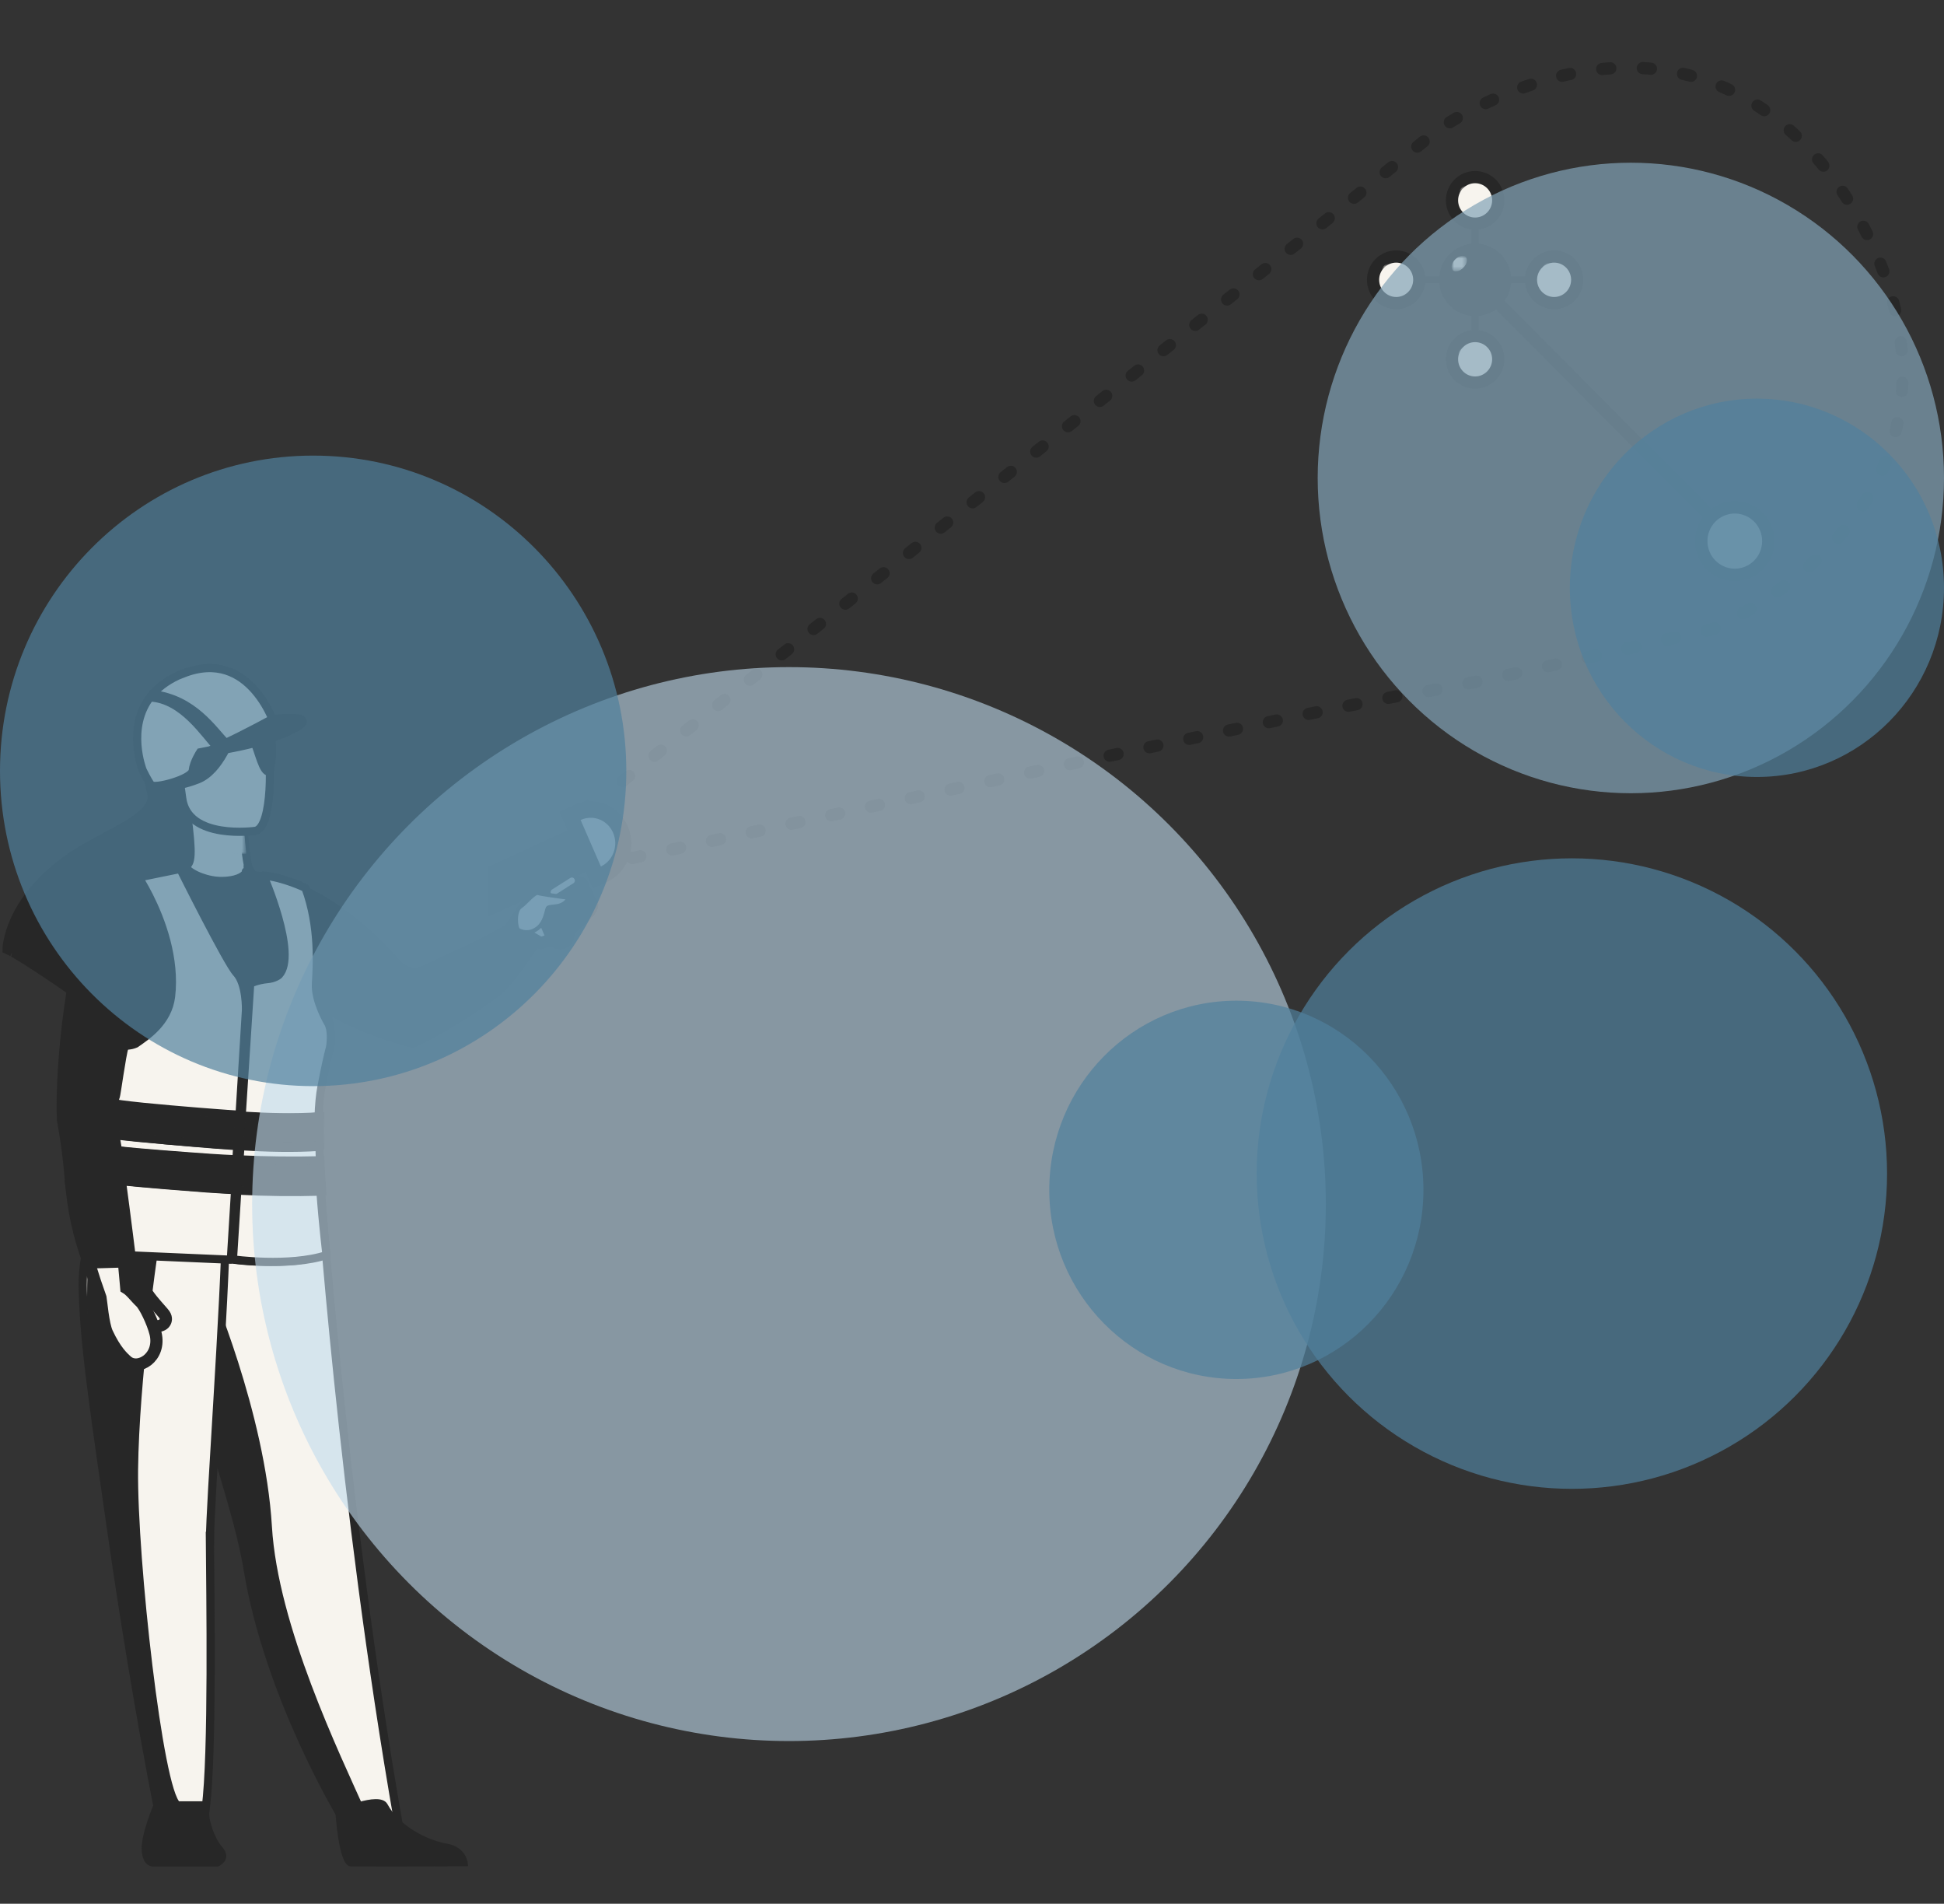
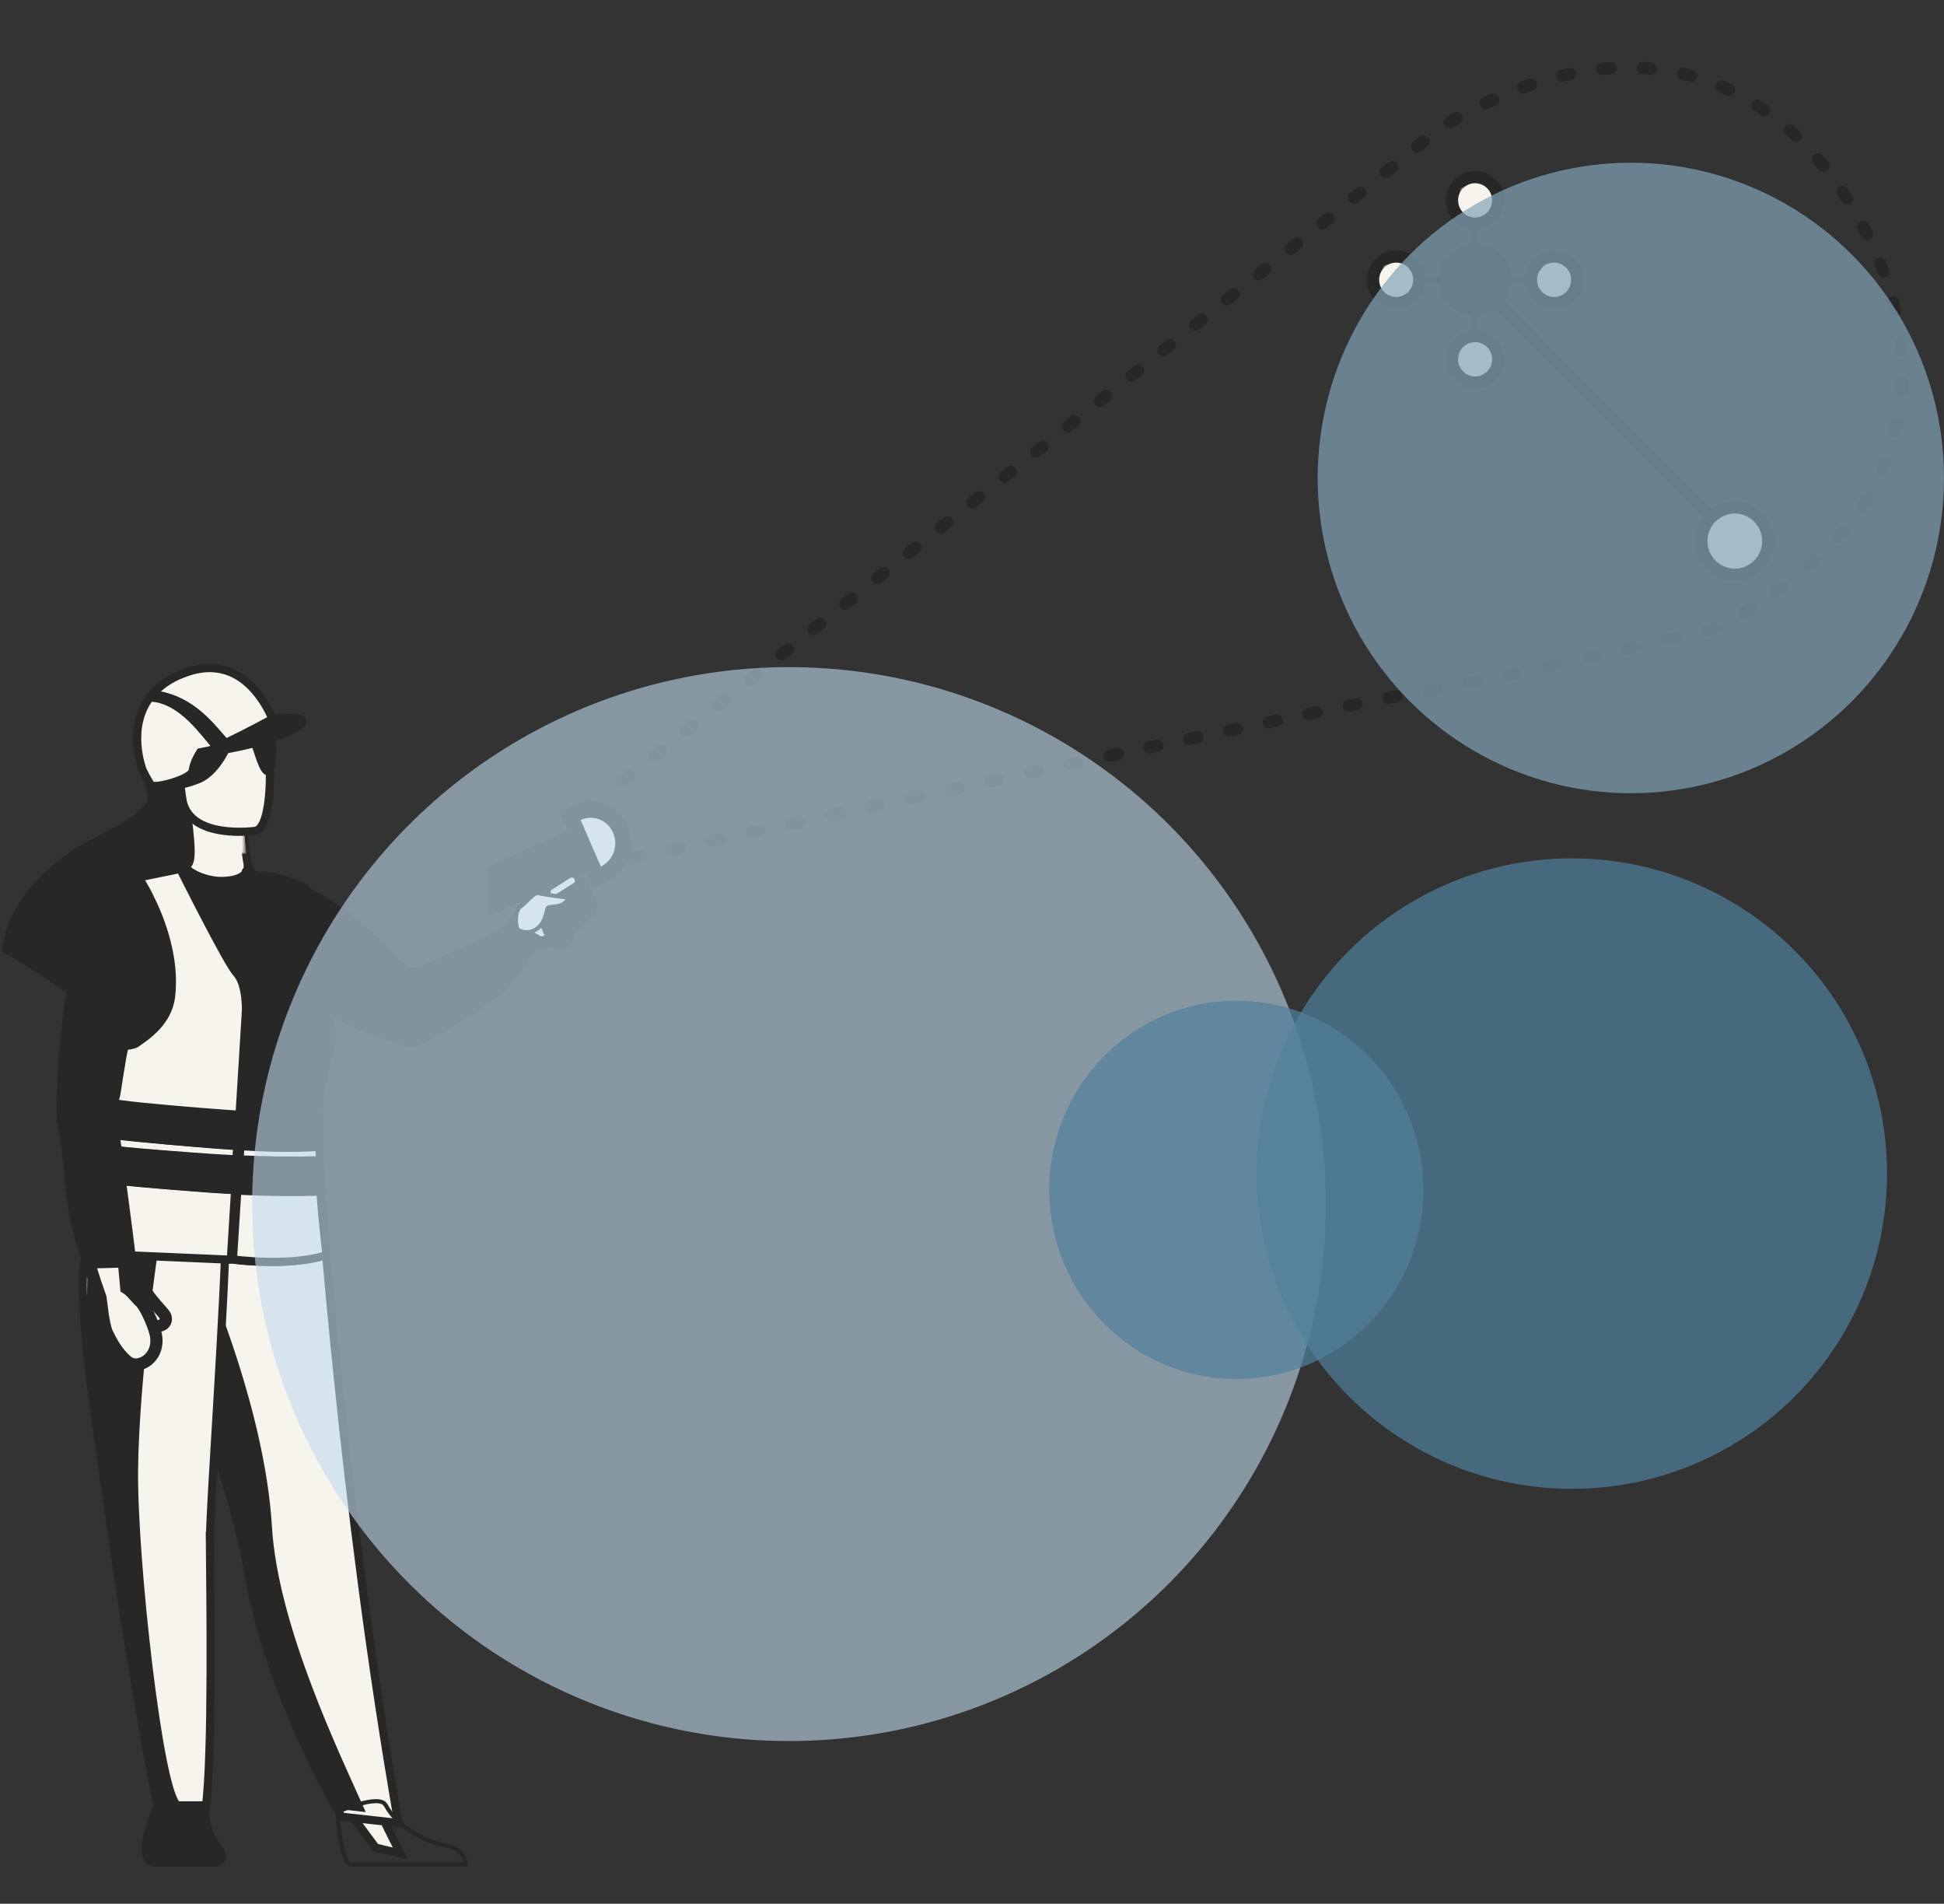
<svg xmlns="http://www.w3.org/2000/svg" width="478" height="468" viewBox="0 0 478 468" fill="none">
  <rect x="0" y="0" width="478" height="468" fill="#333333" stroke="none" />
  <g style="mix-blend-mode:multiply">
    <path d="M92.355 454.195L98.49 455.656C98.49 455.656 91.888 443.286 90.385 437.461L86.281 421.388L75.474 421.308L83.722 442.545L92.355 454.175V454.195Z" fill="#F7F4EE" />
    <path d="M92.355 454.195L98.49 455.656C98.49 455.656 91.888 443.286 90.385 437.461L86.281 421.388L75.474 421.308L83.722 442.545L92.355 454.175V454.195Z" stroke="#272727" stroke-width="2.01" stroke-miterlimit="10" />
    <path d="M97.956 448.142L91.242 447.399L83.989 446.597C83.989 446.597 66.065 417.061 60.91 385.819C60.79 385.097 60.67 384.354 60.51 383.612C57.493 367.881 49.52 347.555 46.324 329.717C45.804 326.867 45.364 324.199 44.985 321.69C44.865 320.888 44.745 320.085 44.645 319.303C42.547 304.334 42.687 294.703 43.007 284.449L78.713 289.807C78.713 289.807 84.068 368.884 97.956 448.142Z" fill="#F7F4EE" />
    <path d="M97.956 448.142L91.242 447.399L83.989 446.597C83.989 446.597 66.065 417.061 60.91 385.819C60.79 385.097 60.67 384.354 60.51 383.612C57.493 367.881 49.52 347.555 46.324 329.717C45.804 326.867 45.364 324.199 44.985 321.69C44.865 320.888 44.745 320.085 44.645 319.303C42.547 304.334 42.687 294.703 43.007 284.449L78.713 289.807C78.713 289.807 84.068 368.884 97.956 448.142Z" stroke="#272727" stroke-width="2.01" stroke-miterlimit="10" />
    <path d="M49.636 451.603C49.053 448.457 47.966 447.023 47.966 447.023L48.228 427.748H36.399L40.825 446.187C40.905 447.043 41.147 446.366 39.919 449.891C39.919 449.891 38.793 455.008 43.883 455.108C48.972 455.207 50.219 454.729 49.656 451.583" fill="#F7F4EE" />
    <path d="M49.636 451.603C49.053 448.457 47.966 447.023 47.966 447.023L48.228 427.748H36.399L40.825 446.187C40.905 447.043 41.147 446.366 39.919 449.891C39.919 449.891 38.793 455.008 43.883 455.108C48.972 455.207 50.219 454.729 49.656 451.583L49.636 451.603Z" stroke="#272727" stroke-width="2.01" stroke-miterlimit="10" />
    <path d="M89.926 445.459L82.727 444.657C82.727 444.657 66.225 416.948 61.108 385.731C60.989 385.01 60.85 384.268 60.711 383.526C57.717 367.807 49.803 347.497 46.629 329.673C46.114 326.826 45.677 324.159 45.301 321.653C45.181 320.851 45.062 320.049 44.963 319.267L51.508 315.578C51.508 315.578 65.194 347.136 66.86 375.245C68.308 399.666 83.441 430.943 89.926 445.439" fill="#272727" />
    <path d="M51.608 378.174C51.708 391.592 52.328 431.608 50.587 444.385H44.126C40.546 444.385 38.765 444.325 38.765 444.325C34.385 422.101 29.984 394.601 27.723 378.755C25.863 365.758 24.223 354.606 22.943 345.018C21.662 335.37 20.782 327.287 20.462 320.447C20.422 319.364 20.382 318.321 20.362 317.318C19.882 301.111 27.503 299.366 27.523 298.403H55.668C55.228 321.931 51.588 370.391 51.648 378.194" fill="#F7F4EE" />
    <path d="M51.608 378.174C51.708 391.592 52.328 431.608 50.587 444.385H44.126C40.546 444.385 38.765 444.325 38.765 444.325C34.385 422.101 29.984 394.601 27.723 378.755C25.863 365.758 24.223 354.606 22.943 345.018C21.662 335.37 20.782 327.287 20.462 320.447C20.422 319.364 20.382 318.321 20.362 317.318C19.882 301.111 27.503 299.366 27.523 298.403H55.668C55.228 321.931 51.588 370.391 51.648 378.194L51.608 378.174Z" stroke="#272727" stroke-width="2.01" stroke-miterlimit="10" />
    <path d="M44.427 443.238C40.89 443.238 39.131 443.178 39.131 443.178C34.803 420.967 30.099 395.408 27.866 379.591C26.028 366.601 24.407 355.456 23.142 345.874C21.878 336.231 21.008 328.153 21.601 309.209L38.696 308.527C38.696 308.527 34.21 338.938 33.953 361.309C33.716 383.4 40.08 440.111 44.408 443.238" fill="#272727" />
-     <path d="M82.968 445.435C82.968 445.435 83.755 458.145 86.254 458.32C86.588 458.34 98.847 458.34 98.847 458.34L114.549 458.281C114.549 458.281 114.392 454.519 109.827 453.72C105.242 452.94 97.962 449.568 94.833 443.759C93.259 440.816 83.007 445.416 83.007 445.416" fill="#272727" />
    <path d="M82.968 445.435C82.968 445.435 83.755 458.145 86.254 458.32C86.588 458.34 98.847 458.34 98.847 458.34L114.549 458.281C114.549 458.281 114.392 454.519 109.827 453.72C105.242 452.94 97.962 449.568 94.833 443.759C93.259 440.816 83.007 445.416 83.007 445.416L82.968 445.435Z" stroke="#272727" stroke-miterlimit="10" />
    <path d="M56.477 169.367C53.947 168.327 51.118 168.527 49.165 168.887C49.604 168.287 50.58 167.987 50.58 167.987C49.345 167.967 46.755 169.527 46.755 169.527C28.922 165.086 36.155 189.431 37.231 195.232C38.306 201.033 25.714 204.854 17.426 210.575C1.626 221.478 1.606 233.44 1.606 233.44C1.745 233.5 1.885 233.58 2.044 233.66C2.702 232.12 4.096 229.239 5.511 228.639C5.471 228.779 4.256 232.54 3.877 234.66C9.337 237.841 19.717 245.102 26.95 250.263C26.77 249.103 26.611 247.443 26.95 246.503L28.364 251.264C32.25 254.044 34.919 256.005 34.919 256.005C33.903 251.324 46.874 225.158 57.275 216.276C52.652 211.235 57.155 198.653 57.175 198.073L56.497 169.407L56.477 169.367Z" fill="#272727" />
    <path d="M56.477 169.367C53.947 168.327 51.118 168.527 49.165 168.887C49.604 168.287 50.58 167.987 50.58 167.987C49.345 167.967 46.755 169.527 46.755 169.527C28.922 165.086 36.155 189.431 37.231 195.232C38.306 201.033 25.714 204.854 17.426 210.575C1.626 221.478 1.606 233.44 1.606 233.44C1.745 233.5 1.885 233.58 2.044 233.66C2.702 232.12 4.096 229.239 5.511 228.639C5.471 228.779 4.256 232.54 3.877 234.66C9.337 237.841 19.717 245.102 26.95 250.263C26.77 249.103 26.611 247.443 26.95 246.503L28.364 251.264C32.25 254.044 34.919 256.005 34.919 256.005C33.903 251.324 46.874 225.158 57.275 216.276C52.652 211.235 57.155 198.653 57.175 198.073L56.497 169.407L56.477 169.367Z" stroke="#272727" stroke-width="2.01" stroke-miterlimit="10" />
    <path d="M62.092 215.365C62.092 215.365 56.987 218.988 52.679 218.364C48.63 217.78 45.44 212.99 45.499 212.97C47.115 212.426 47.314 210.071 46.038 200.188L46.816 200.249L59.719 201.175C59.719 201.175 59.938 205.22 60.377 208.984C60.756 212.144 61.334 215.123 62.092 215.365Z" fill="#F7F4EE" />
    <path d="M62.092 215.365C62.092 215.365 56.987 218.988 52.679 218.364C48.63 217.78 45.44 212.99 45.499 212.97C47.115 212.426 47.314 210.071 46.038 200.188L46.816 200.249L59.719 201.175C59.719 201.175 59.938 205.22 60.377 208.984C60.756 212.144 61.334 215.123 62.092 215.365Z" stroke="#272727" stroke-width="2.01" stroke-miterlimit="10" />
    <path d="M42.822 175.5C42.822 175.5 48.19 167.576 56.739 173.257C56.739 173.257 52.107 173.022 42.822 175.5Z" fill="#CF9485" />
    <g style="mix-blend-mode:multiply">
      <mask id="mask0_5439_55482" style="mask-type:luminance" maskUnits="userSpaceOnUse" x="47" y="201" width="14" height="9">
        <path d="M60.603 201.233H47.039V209.99H60.603V201.233Z" fill="white" />
      </mask>
      <g mask="url(#mask0_5439_55482)">
        <mask id="mask1_5439_55482" style="mask-type:luminance" maskUnits="userSpaceOnUse" x="47" y="201" width="14" height="9">
          <path d="M60.603 201.233H47.039V209.97H60.603V201.233Z" fill="white" />
        </mask>
        <g mask="url(#mask1_5439_55482)">
          <path d="M59.925 202.155C59.925 202.155 60.124 206.183 60.582 209.93C53.511 210.612 48.99 204.62 47.018 201.233L59.905 202.155H59.925Z" fill="#F7F4EE" />
        </g>
      </g>
    </g>
    <path d="M45.482 199.095C45.482 199.095 41.012 193.753 39.482 188.887C38.395 185.411 38.556 172.045 52.187 172.283C52.187 172.283 56.133 172.184 60.1 174.17C63.261 175.759 67.992 179.413 64.751 191.469L64.026 195.501L45.482 199.115V199.095Z" fill="#272727" />
    <path d="M62.826 204.247C62.826 204.247 46.118 206.628 44.796 196.204C43.474 185.78 40.428 179.078 51.046 177.117C61.664 175.156 64.248 178.878 65.53 182.239C66.812 185.6 67.133 203.347 62.826 204.247Z" fill="#F7F4EE" />
    <path d="M62.826 204.247C62.826 204.247 46.118 206.628 44.796 196.204C43.474 185.78 40.428 179.078 51.046 177.117C61.664 175.156 64.248 178.878 65.53 182.239C66.812 185.6 67.133 203.347 62.826 204.247Z" stroke="#272727" stroke-width="2.01" stroke-miterlimit="10" />
    <path d="M64.21 176.688C61.221 173.881 59.356 174.803 58.374 175.886C54.082 170.933 43.594 180.178 43.594 180.178C38.64 186.254 38.54 192.792 38.54 192.792C38.54 192.792 41.829 194.296 48.647 191.608C54.022 189.483 57.05 181.1 58.093 177.611C59.196 178.373 61.562 180.158 62.445 182.083C63.608 184.63 64.671 190.064 66.255 189.683C66.255 189.683 68.682 180.92 64.19 176.688" fill="#272727" />
    <path d="M64.21 176.688C61.221 173.881 59.356 174.803 58.374 175.886C54.082 170.933 43.594 180.178 43.594 180.178C38.64 186.254 38.54 192.792 38.54 192.792C38.54 192.792 41.829 194.296 48.647 191.608C54.022 189.483 57.05 181.1 58.093 177.611C59.196 178.373 61.562 180.158 62.445 182.083C63.608 184.63 64.671 190.064 66.255 189.683C66.255 189.683 68.682 180.92 64.19 176.688H64.21Z" stroke="#272727" stroke-width="2.01" stroke-miterlimit="10" />
    <path d="M130.473 225.173C130.473 225.173 119.416 231.355 115.457 233.135C113.218 234.156 108.02 236.576 104.381 238.297C102.061 239.397 99.302 238.797 97.622 236.836C91.624 229.834 78.228 216.99 62.192 215.11C61.672 214.15 61.233 213.469 60.893 213.069C60.933 213.369 60.893 213.67 60.793 213.95L60.453 214.23C60.453 214.23 60.493 214.31 60.553 214.47C59.793 215.67 57.774 216.51 54.715 216.57C51.115 216.65 47.077 215.01 45.717 213.329C33.78 214.87 35.9 226.573 29.222 243.618C24.923 254.582 23.103 285.251 26.102 296.194C27.622 301.775 38.439 295.874 38.479 295.894C46.357 298.374 53.775 298.634 59.933 297.994C58.553 304.936 57.614 309.678 57.614 309.678C57.614 309.678 63.752 310.558 71.19 310.058C77.928 309.618 79.308 307.697 79.308 307.697C79.308 307.697 73.369 275.808 80.907 258.403C82.167 255.482 80.947 251.681 80.227 248C89.985 253.941 101.541 256.582 101.541 256.582C101.541 256.582 110.179 252.801 121.996 244.158C125.695 241.438 132.213 231.075 132.213 231.075L130.453 225.193L130.473 225.173Z" fill="#272727" />
    <path d="M130.473 225.173C130.473 225.173 119.416 231.355 115.457 233.135C113.218 234.156 108.02 236.576 104.381 238.297C102.061 239.397 99.302 238.797 97.622 236.836C91.624 229.834 78.228 216.99 62.192 215.11C61.672 214.15 61.233 213.469 60.893 213.069C60.933 213.369 60.893 213.67 60.793 213.95L60.453 214.23C60.453 214.23 60.493 214.31 60.553 214.47C59.793 215.67 57.774 216.51 54.715 216.57C51.115 216.65 47.077 215.01 45.717 213.329C33.78 214.87 35.9 226.573 29.222 243.618C24.923 254.582 23.103 285.251 26.102 296.194C27.622 301.775 38.439 295.874 38.479 295.894C46.357 298.374 53.775 298.634 59.933 297.994C58.553 304.936 57.614 309.678 57.614 309.678C57.614 309.678 63.752 310.558 71.19 310.058C77.928 309.618 79.308 307.697 79.308 307.697C79.308 307.697 73.369 275.808 80.907 258.403C82.167 255.482 80.947 251.681 80.227 248C89.985 253.941 101.541 256.582 101.541 256.582C101.541 256.582 110.179 252.801 121.996 244.158C125.695 241.438 132.213 231.075 132.213 231.075L130.453 225.193L130.473 225.173Z" stroke="#272727" stroke-width="2.01" stroke-linejoin="round" />
    <path d="M45.026 165.542C41.733 166.852 39.332 168.566 37.646 170.482C37.468 170.663 37.309 170.865 37.15 171.066C30.921 178.809 35.087 189.355 35.087 189.355C35.087 189.355 36.356 191.997 37.15 192.985C37.924 193.973 47.149 191.533 47.387 189.436C47.625 187.319 49.212 184.939 49.212 184.939C49.212 184.939 59.013 182.983 59.668 182.862C61.87 182.419 67.98 179.354 67.98 179.354C67.822 178.729 61.751 158.968 45.026 165.582" fill="#F7F4EE" />
    <path d="M45.026 165.542C41.733 166.852 39.332 168.566 37.646 170.482C37.468 170.663 37.309 170.865 37.15 171.066C30.921 178.809 35.087 189.355 35.087 189.355C35.087 189.355 36.356 191.997 37.15 192.985C37.924 193.973 47.149 191.533 47.387 189.436C47.625 187.319 49.212 184.939 49.212 184.939C49.212 184.939 59.013 182.983 59.668 182.862C61.87 182.419 67.98 179.354 67.98 179.354C67.822 178.729 61.751 158.968 45.026 165.582V165.542Z" stroke="#272727" stroke-width="2.01" stroke-miterlimit="10" />
    <path d="M73.72 176.64C72.481 176.499 70.403 176.418 67.046 176.721C67.046 176.721 60.872 180.101 55.497 182.631C52.44 179.595 47.604 171.783 37.533 170.67C37.494 170.67 37.474 170.67 37.454 170.67C37.274 170.953 37.174 171.054 37.054 171.257C37.054 171.257 36.974 171.378 36.934 171.459C45.067 171.864 50.422 180.668 53.439 183.724C51.281 184.554 52.08 184.594 49.203 185.161C49.203 185.161 66.647 183.279 74.08 178.037C74.639 177.632 74.439 176.741 73.74 176.661" fill="#272727" />
    <path d="M73.72 176.64C72.481 176.499 70.403 176.418 67.046 176.721C67.046 176.721 60.872 180.101 55.497 182.631C52.44 179.595 47.604 171.783 37.533 170.67C37.494 170.67 37.474 170.67 37.454 170.67C37.274 170.953 37.174 171.054 37.054 171.257C37.054 171.257 36.974 171.378 36.934 171.459C45.067 171.864 50.422 180.668 53.439 183.724C51.281 184.554 52.08 184.594 49.203 185.161C49.203 185.161 66.647 183.279 74.08 178.037C74.639 177.632 74.439 176.741 73.74 176.661L73.72 176.64Z" stroke="#272727" stroke-width="2.01" stroke-miterlimit="10" />
    <path d="M144.524 196.968L142.918 198.235L143.63 200.188" stroke="#272727" stroke-miterlimit="10" stroke-linecap="round" />
    <path d="M145.595 203.945L147.201 208.776" stroke="#272727" stroke-miterlimit="10" stroke-linecap="round" stroke-dasharray="1.41 2.11" />
    <path d="M147.736 210.386L148.44 212.533C148.44 212.533 149.124 212.373 150.412 212.053" stroke="#272727" stroke-miterlimit="10" stroke-linecap="round" />
    <path d="M155.511 210.922C189.708 203.54 337.646 171.621 348.025 170.373C358.567 169.124 415.968 155.771 421.167 154.667C421.725 154.396 422.282 154.106 422.84 153.817C423.865 153.292 424.909 152.821 425.934 152.26C471.733 127.091 476.122 88.767 457.576 54.642C439.048 20.516 404.618 3.507 358.801 28.676C357.775 29.237 356.84 29.871 355.832 30.45L351.551 33.562L320.539 58.641L147.201 196.718" stroke="#272727" stroke-width="3" stroke-miterlimit="10" stroke-linecap="round" stroke-dasharray="2 8" />
    <path d="M125.79 227.734C125.79 227.734 131.041 220.032 132.459 218.898C133.877 217.763 140.546 215.216 140.546 215.216C140.546 215.216 139.967 218.36 141.006 219.614C142.044 220.868 145.059 223.853 145.059 223.853C145.059 223.853 140.806 228.351 138.27 229.724C135.734 231.097 132.918 231.853 132.918 231.853L125.79 227.754V227.734Z" fill="#F7F4EE" />
    <path d="M125.79 227.734C125.79 227.734 131.041 220.032 132.459 218.898C133.877 217.763 140.546 215.216 140.546 215.216C140.546 215.216 139.967 218.36 141.006 219.614C142.044 220.868 145.059 223.853 145.059 223.853C145.059 223.853 140.806 228.351 138.27 229.724C135.734 231.097 132.918 231.853 132.918 231.853L125.79 227.754V227.734Z" stroke="#272727" stroke-width="3" stroke-miterlimit="10" stroke-linejoin="round" />
    <path d="M143.188 204.074L146.541 211.522L121.509 223.024L121.473 214.085L143.188 204.074Z" fill="#272727" stroke="#272727" />
    <path d="M147.201 211.77L121.012 223.803L120.972 213.765L143.437 203.408L147.201 211.77Z" stroke="#272727" stroke-width="2.01" stroke-miterlimit="10" />
    <path d="M145.881 203.561L142.851 204.94L145.446 210.709L148.477 209.33L145.881 203.561Z" fill="#495C7A" />
    <path d="M146.821 203.139L145.878 203.569L148.477 209.337L149.42 208.906L146.821 203.139Z" fill="#A42028" />
    <path d="M138.742 232.162C137.464 232.75 135.949 232.162 135.379 230.865L129.537 217.385L134.179 215.216L140.021 228.696C140.591 230.013 140.021 231.574 138.762 232.162" fill="#295678" />
    <path d="M138.742 232.162C137.464 232.75 135.949 232.162 135.379 230.865L129.537 217.385L134.179 215.216L140.021 228.696C140.591 230.013 140.021 231.574 138.762 232.162H138.742Z" fill="#272727" stroke="#272727" stroke-width="2.01" stroke-miterlimit="10" />
    <path d="M145.386 221.769C145.004 221.117 144.179 220.928 143.555 221.328L138.723 224.46C138.099 224.859 137.918 225.721 138.301 226.373C138.683 227.025 139.508 227.214 140.133 226.814L144.964 223.682C145.588 223.283 145.789 222.421 145.386 221.769Z" fill="#F7F4EE" />
    <path d="M145.386 221.769C145.004 221.117 144.179 220.928 143.555 221.328L138.723 224.46C138.099 224.859 137.918 225.721 138.301 226.373C138.683 227.025 139.508 227.214 140.133 226.814L144.964 223.682C145.588 223.283 145.789 222.421 145.386 221.769Z" stroke="#272727" stroke-width="3" stroke-miterlimit="10" stroke-linejoin="round" />
    <path d="M144.316 219.623C143.933 218.971 143.108 218.782 142.484 219.181L137.653 222.313C137.029 222.713 136.847 223.575 137.23 224.226C137.612 224.878 138.438 225.067 139.062 224.668L143.893 221.536C144.517 221.136 144.718 220.274 144.316 219.623Z" fill="#F7F4EE" />
    <path d="M144.316 219.623C143.933 218.971 143.108 218.782 142.484 219.181L137.653 222.313C137.029 222.713 136.847 223.575 137.23 224.226C137.612 224.878 138.438 225.067 139.062 224.668L143.893 221.536C144.517 221.136 144.718 220.274 144.316 219.623Z" stroke="#272727" stroke-width="3" stroke-miterlimit="10" stroke-linejoin="round" />
    <path d="M143.245 217.476C142.863 216.824 142.037 216.635 141.413 217.035L136.582 220.167C135.958 220.566 135.777 221.428 136.16 222.08C136.542 222.732 137.367 222.921 137.991 222.521L142.823 219.389C143.447 218.99 143.648 218.128 143.245 217.476Z" fill="#F7F4EE" />
    <path d="M143.245 217.476C142.863 216.824 142.037 216.635 141.413 217.035L136.582 220.167C135.958 220.566 135.777 221.428 136.16 222.08C136.542 222.732 137.367 222.921 137.991 222.521L142.823 219.389C143.447 218.99 143.648 218.128 143.245 217.476Z" stroke="#272727" stroke-width="3" stroke-miterlimit="10" stroke-linejoin="round" />
    <path d="M141.654 215.807C141.299 215.214 140.533 215.042 139.953 215.405L135.467 218.253C134.888 218.616 134.719 219.4 135.075 219.992C135.43 220.584 136.196 220.756 136.776 220.393L141.262 217.546C141.841 217.183 142.028 216.399 141.654 215.807Z" fill="#F7F4EE" />
    <path d="M141.654 215.807C141.299 215.214 140.533 215.042 139.953 215.405L135.467 218.253C134.888 218.616 134.719 219.4 135.075 219.992C135.43 220.584 136.196 220.756 136.776 220.393L141.262 217.546C141.841 217.183 142.028 216.399 141.654 215.807Z" stroke="#272727" stroke-miterlimit="10" />
    <path d="M128.046 222.814C129.166 222.062 131.405 219.234 132.285 219.531C133.165 219.807 138.364 220.519 138.964 220.579C139.544 220.638 140.343 220.717 138.864 221.963C137.384 223.21 135.005 222.656 134.685 223.249C134.365 223.823 134.145 226.81 132.085 228.273C130.026 229.757 128.166 229.045 127.466 228.629C126.766 228.214 126.366 223.922 128.026 222.814" fill="#F7F4EE" />
    <path d="M128.046 222.814C129.166 222.062 131.405 219.234 132.285 219.531C133.165 219.807 138.364 220.519 138.964 220.579C139.544 220.638 140.343 220.717 138.864 221.963C137.384 223.21 135.005 222.656 134.685 223.249C134.365 223.823 134.145 226.81 132.085 228.273C130.026 229.757 128.166 229.045 127.466 228.629C126.766 228.214 126.366 223.922 128.026 222.814H128.046Z" stroke="#272727" stroke-miterlimit="10" />
    <path d="M139.727 200.674L141.546 199.844C142.606 199.358 143.745 199.115 144.905 199.115C148.104 199.115 151.043 201.018 152.363 203.973C154.222 208.122 152.383 213.041 148.284 214.923L146.444 215.753L139.707 200.674H139.727Z" fill="#F7F4EE" />
    <path d="M145.255 201.034C147.544 201.034 149.755 202.396 150.753 204.713C152.123 207.864 150.772 211.585 147.74 213.008L142.77 201.583C143.572 201.196 144.433 201.034 145.255 201.034ZM145.255 196.968C143.827 196.968 142.457 197.273 141.146 197.883L137.565 199.57L139.189 203.29L144.159 214.715L145.783 218.436L149.364 216.748C151.79 215.61 153.649 213.557 154.588 210.975C155.527 208.393 155.429 205.567 154.334 203.067C152.729 199.367 149.168 196.988 145.255 196.988" fill="#272727" />
    <path d="M38.433 443.312C38.433 443.312 35.175 450.796 35.334 454.628C35.473 458.459 37.618 458.34 37.618 458.34H53.511C53.511 458.34 56.571 457.022 54.286 454.408C52.001 451.794 51.028 447.543 50.968 446.446C50.889 445.368 51.187 443.312 51.187 443.312H38.433Z" fill="#272727" />
    <path d="M38.433 443.312C38.433 443.312 35.175 450.796 35.334 454.628C35.473 458.459 37.618 458.34 37.618 458.34H53.511C53.511 458.34 56.571 457.022 54.286 454.408C52.001 451.794 51.028 447.543 50.968 446.446C50.889 445.368 51.187 443.312 51.187 443.312H38.433Z" stroke="#272727" stroke-linejoin="round" />
-     <path d="M78.337 274.521C78.437 271.717 78.656 269.175 79.054 267.118C81.026 256.87 81.126 258.424 81.305 256.285C81.584 252.957 80.747 251.626 80.747 251.626C80.747 251.626 77.441 246.179 77.68 241.863C77.919 237.546 78.636 227.863 75.111 218.282C75.111 218.282 69.793 215.68 64.753 215.216C64.753 215.216 73.258 234.682 68.578 239.664C68.578 239.664 67.621 240.551 65.59 240.713C63.578 240.874 61.527 241.742 61.527 241.742L59.416 274.359C65.67 274.763 72.063 275.005 78.317 274.521" fill="#F7F4EE" />
    <path d="M78.337 274.521C78.437 271.717 78.656 269.175 79.054 267.118C81.026 256.87 81.126 258.424 81.305 256.285C81.584 252.957 80.747 251.626 80.747 251.626C80.747 251.626 77.441 246.179 77.68 241.863C77.919 237.546 78.636 227.863 75.111 218.282C75.111 218.282 69.793 215.68 64.753 215.216C64.753 215.216 73.258 234.682 68.578 239.664C68.578 239.664 67.621 240.551 65.59 240.713C63.578 240.874 61.527 241.742 61.527 241.742L59.416 274.359C65.67 274.763 72.063 275.005 78.317 274.521H78.337Z" stroke="#272727" stroke-width="2.01" stroke-linejoin="round" />
    <path d="M58.356 292.5L57.274 309.598C57.274 309.598 71.065 311.527 80.291 308.542C80.291 308.542 79.406 301.435 78.776 292.744C71.97 292.926 65.163 292.845 58.356 292.52" fill="#F7F4EE" />
    <path d="M58.356 292.5L57.274 309.598C57.274 309.598 71.065 311.527 80.291 308.542C80.291 308.542 79.406 301.435 78.776 292.744C71.97 292.926 65.163 292.845 58.356 292.52V292.5Z" stroke="#272727" stroke-width="2.01" stroke-linejoin="round" />
    <path d="M59.12 281.786L58.88 285.228C65.482 285.523 72.084 285.601 78.686 285.444C78.626 284.264 78.585 283.084 78.566 281.924C72.104 282.357 65.562 282.16 59.12 281.767" fill="#F7F4EE" />
    <path d="M59.12 281.786L58.88 285.228C65.482 285.523 72.084 285.601 78.686 285.444C78.626 284.264 78.585 283.084 78.566 281.924C72.104 282.357 65.562 282.16 59.12 281.767V281.786Z" stroke="#272727" stroke-width="2.01" stroke-miterlimit="10" />
    <path d="M58.129 284.987L58.345 281.665C56.575 281.551 54.805 281.437 53.054 281.304C47.724 280.905 33.661 279.804 28.37 279.083C28.566 280.108 28.763 281.361 28.999 282.766C33.7 283.335 47.153 284.322 51.854 284.645C53.939 284.797 56.044 284.892 58.129 284.987Z" fill="#F7F4EE" />
    <path d="M58.129 284.987L58.345 281.665C56.575 281.551 54.805 281.437 53.054 281.304C47.724 280.905 33.661 279.804 28.37 279.083C28.566 280.108 28.763 281.361 28.999 282.766C33.7 283.335 47.153 284.322 51.854 284.645C53.939 284.797 56.044 284.892 58.129 284.987Z" stroke="#272727" stroke-width="2.01" stroke-miterlimit="10" />
    <path d="M54.03 273.91C55.624 274.031 57.257 274.132 58.89 274.252L60.483 248.312C60.483 248.312 60.663 241.858 58.133 239.143C55.803 236.609 44.331 213.605 44.331 213.605L34.154 215.677C34.154 215.677 34.094 215.677 34.074 215.697C34.114 215.777 38.615 222.493 40.925 231.421C42.001 235.604 42.618 240.269 42.061 244.974C41.304 251.228 36.105 254.667 33.337 256.577C30.668 257.763 28.697 255.974 27.203 259.091C26.247 261.081 25.928 267.556 26.546 271.296C27.621 271.457 28.697 271.598 29.752 271.739C34.871 272.463 48.872 273.548 54.03 273.91Z" fill="#F7F4EE" />
    <path d="M54.03 273.91C55.624 274.031 57.257 274.132 58.89 274.252L60.483 248.312C60.483 248.312 60.663 241.858 58.133 239.143C55.803 236.609 44.331 213.605 44.331 213.605L34.154 215.677C34.154 215.677 34.094 215.677 34.074 215.697C34.114 215.777 38.615 222.493 40.925 231.421C42.001 235.604 42.618 240.269 42.061 244.974C41.304 251.228 36.105 254.667 33.337 256.577C30.668 257.763 28.697 255.974 27.203 259.091C26.247 261.081 25.928 267.556 26.546 271.296C27.621 271.457 28.697 271.598 29.752 271.739C34.871 272.463 48.872 273.548 54.03 273.91Z" stroke="#272727" stroke-width="2.01" stroke-linejoin="round" />
    <path d="M29.976 290.354C31.166 299.108 32.317 308.507 32.317 308.507C32.297 308.507 32.059 308.548 31.682 308.588L56.758 309.675L57.81 292.567C55.528 292.447 53.267 292.326 50.985 292.165C46.918 291.863 34.023 290.857 29.976 290.354Z" fill="#F7F4EE" />
    <path d="M29.976 290.354C31.166 299.108 32.317 308.507 32.317 308.507C32.297 308.507 32.059 308.548 31.682 308.588L56.758 309.675L57.81 292.567C55.528 292.447 53.267 292.326 50.985 292.165C46.918 291.863 34.023 290.857 29.976 290.354Z" stroke="#272727" stroke-width="2.01" stroke-linejoin="round" />
    <mask id="path-70-inside-1_5439_55482" fill="white">
      <path d="M78.686 281.529C78.624 279.052 78.624 276.633 78.686 274.404C72.301 274.862 65.773 274.633 59.389 274.252L58.88 281.376C65.448 281.757 72.097 281.948 78.665 281.529" />
    </mask>
    <path d="M78.686 281.529C78.624 279.052 78.624 276.633 78.686 274.404C72.301 274.862 65.773 274.633 59.389 274.252L58.88 281.376C65.448 281.757 72.097 281.948 78.665 281.529" fill="#272727" />
    <path d="M78.686 274.404L79.685 274.432L79.715 273.328L78.614 273.407L78.686 274.404ZM59.389 274.252L59.448 273.254L58.462 273.195L58.391 274.181L59.389 274.252ZM58.88 281.376L57.883 281.305L57.811 282.316L58.822 282.375L58.88 281.376ZM79.685 281.504C79.625 279.043 79.625 276.641 79.685 274.432L77.686 274.377C77.624 276.625 77.624 279.061 77.686 281.553L79.685 281.504ZM78.614 273.407C72.296 273.859 65.821 273.634 59.448 273.254L59.329 275.25C65.726 275.632 72.305 275.864 78.757 275.402L78.614 273.407ZM58.391 274.181L57.883 281.305L59.878 281.447L60.386 274.323L58.391 274.181ZM58.822 282.375C65.407 282.756 72.102 282.949 78.729 282.527L78.602 280.531C72.093 280.946 65.49 280.758 58.938 280.378L58.822 282.375Z" fill="#272727" mask="url(#path-70-inside-1_5439_55482)" />
    <path d="M78.686 281.529C78.624 279.052 78.624 276.633 78.686 274.404C72.301 274.862 65.773 274.633 59.389 274.252L58.88 281.376C65.448 281.757 72.097 281.948 78.665 281.529H78.686Z" stroke="#272727" stroke-width="2.01" stroke-miterlimit="10" />
    <mask id="path-73-inside-2_5439_55482" fill="white">
      <path d="M58.425 281.746L58.88 274.055C57.258 273.932 55.657 273.829 54.055 273.705C48.933 273.335 35.03 272.204 29.948 271.485C28.899 271.341 27.832 271.176 26.764 271.032C27.218 273.849 27.673 276.029 27.673 276.029C27.832 276.502 28.049 277.551 28.286 278.97C33.606 279.751 47.746 280.964 53.105 281.375C54.866 281.519 56.645 281.643 58.425 281.766" />
    </mask>
    <path d="M58.425 281.746L58.88 274.055C57.258 273.932 55.657 273.829 54.055 273.705C48.933 273.335 35.03 272.204 29.948 271.485C28.899 271.341 27.832 271.176 26.764 271.032C27.218 273.849 27.673 276.029 27.673 276.029C27.832 276.502 28.049 277.551 28.286 278.97C33.606 279.751 47.746 280.964 53.105 281.375C54.866 281.519 56.645 281.643 58.425 281.766" fill="#272727" />
    <path d="M58.88 274.055L59.878 274.114L59.936 273.132L58.956 273.058L58.88 274.055ZM54.055 273.705L54.132 272.708L54.127 272.708L54.055 273.705ZM29.948 271.485L30.088 270.494L30.084 270.494L29.948 271.485ZM26.764 271.032L26.897 270.041L25.562 269.861L25.776 271.192L26.764 271.032ZM27.673 276.029L26.695 276.233L26.706 276.291L26.725 276.346L27.673 276.029ZM28.286 278.97L27.3 279.135L27.42 279.853L28.141 279.959L28.286 278.97ZM53.105 281.375L53.187 280.379L53.182 280.378L53.105 281.375ZM59.423 281.805L59.878 274.114L57.882 273.996L57.427 281.687L59.423 281.805ZM58.956 273.058C57.273 272.93 55.779 272.835 54.132 272.708L53.978 274.702C55.535 274.822 57.244 274.933 58.804 275.052L58.956 273.058ZM54.127 272.708C48.996 272.337 35.13 271.208 30.088 270.494L29.807 272.475C34.93 273.2 48.869 274.333 53.983 274.703L54.127 272.708ZM30.084 270.494C29.088 270.357 27.936 270.181 26.897 270.041L26.63 272.023C27.727 272.171 28.711 272.324 29.812 272.475L30.084 270.494ZM25.776 271.192C26.006 272.611 26.235 273.87 26.407 274.774C26.493 275.226 26.564 275.59 26.615 275.841C26.64 275.966 26.66 276.064 26.673 276.13C26.68 276.164 26.685 276.189 26.689 276.206C26.691 276.215 26.692 276.222 26.693 276.226C26.693 276.228 26.694 276.23 26.694 276.231C26.694 276.232 26.694 276.232 26.694 276.233C26.694 276.233 26.694 276.233 26.694 276.233C26.694 276.233 26.694 276.233 26.694 276.233C26.695 276.233 26.695 276.233 27.673 276.029C28.652 275.825 28.652 275.825 28.652 275.825C28.652 275.825 28.652 275.825 28.652 275.825C28.652 275.825 28.652 275.825 28.652 275.825C28.652 275.824 28.652 275.824 28.652 275.824C28.652 275.823 28.652 275.821 28.651 275.819C28.65 275.815 28.649 275.809 28.647 275.801C28.644 275.785 28.639 275.761 28.633 275.729C28.62 275.666 28.6 275.571 28.576 275.448C28.526 275.203 28.456 274.845 28.372 274.4C28.202 273.51 27.977 272.27 27.751 270.873L25.776 271.192ZM26.725 276.346C26.854 276.732 27.061 277.703 27.3 279.135L29.273 278.805C29.038 277.398 28.809 276.272 28.622 275.712L26.725 276.346ZM28.141 279.959C33.502 280.746 47.678 281.962 53.029 282.373L53.182 280.378C47.814 279.966 33.711 278.756 28.432 277.98L28.141 279.959ZM53.024 282.372C54.791 282.517 56.577 282.64 58.356 282.764L58.494 280.769C56.714 280.645 54.94 280.522 53.187 280.379L53.024 282.372Z" fill="#272727" mask="url(#path-73-inside-2_5439_55482)" />
    <path d="M58.425 281.746L58.88 274.055C57.258 273.932 55.657 273.829 54.055 273.705C48.933 273.335 35.03 272.204 29.948 271.485C28.899 271.341 27.832 271.176 26.764 271.032C27.218 273.849 27.673 276.029 27.673 276.029C27.832 276.502 28.049 277.551 28.286 278.97C33.606 279.751 47.746 280.964 53.105 281.375C54.866 281.519 56.645 281.643 58.425 281.766V281.746Z" stroke="#272727" stroke-width="2.01" stroke-miterlimit="10" />
    <mask id="path-76-inside-3_5439_55482" fill="white">
      <path d="M58.848 284.986L58.345 292.694C65.304 293.044 72.262 293.126 79.221 292.941C79.04 290.454 78.879 287.843 78.758 285.233C72.122 285.397 65.485 285.315 58.848 285.007" />
    </mask>
    <path d="M58.848 284.986L58.345 292.694C65.304 293.044 72.262 293.126 79.221 292.941C79.04 290.454 78.879 287.843 78.758 285.233C72.122 285.397 65.485 285.315 58.848 285.007" fill="#272727" />
    <path d="M58.345 292.694L57.347 292.629L57.281 293.642L58.295 293.693L58.345 292.694ZM79.221 292.941L79.248 293.94L80.294 293.913L80.218 292.868L79.221 292.941ZM78.758 285.233L79.757 285.187L79.712 284.209L78.734 284.233L78.758 285.233ZM57.85 284.921L57.347 292.629L59.343 292.759L59.846 285.051L57.85 284.921ZM58.295 293.693C65.279 294.044 72.263 294.126 79.248 293.94L79.194 291.941C72.261 292.125 65.328 292.043 58.395 291.695L58.295 293.693ZM80.218 292.868C80.038 290.389 79.877 287.787 79.757 285.187L77.759 285.279C77.88 287.9 78.042 290.519 78.224 293.013L80.218 292.868ZM78.734 284.233C72.122 284.397 65.508 284.315 58.894 284.008L58.802 286.006C65.461 286.315 72.122 286.398 78.783 286.233L78.734 284.233Z" fill="#272727" mask="url(#path-76-inside-3_5439_55482)" />
    <path d="M58.848 284.986L58.345 292.694C65.304 293.044 72.262 293.126 79.221 292.941C79.04 290.454 78.879 287.843 78.758 285.233C72.122 285.397 65.485 285.315 58.848 285.007V284.986Z" stroke="#272727" stroke-width="2.01" stroke-miterlimit="10" />
    <path d="M51.988 284.78C47.22 284.447 33.633 283.408 28.905 282.84C29.262 285.074 29.64 287.66 29.997 290.325C34.05 290.796 46.962 291.775 51.054 292.089C53.319 292.265 55.603 292.383 57.888 292.5L58.345 285.152C56.239 285.054 54.114 284.937 52.008 284.799" fill="#E5EAF1" />
    <path d="M51.988 284.78C47.22 284.447 33.633 283.408 28.905 282.84C29.262 285.074 29.64 287.66 29.997 290.325C34.05 290.796 46.962 291.775 51.054 292.089C53.319 292.265 55.603 292.383 57.888 292.5L58.345 285.152C56.239 285.054 54.114 284.937 52.008 284.799L51.988 284.78Z" fill="#272727" stroke="#272727" stroke-width="2.01" stroke-miterlimit="10" />
    <path d="M30.625 326.272C28.193 326.069 26.809 324.386 26.315 322.886C26.058 322.055 26.374 321 27.264 319.723C27.896 318.831 29.201 317.31 30.882 317.31C30.882 317.31 31.317 317.33 31.356 317.33C31.811 317.33 32.167 317.29 32.543 317.27C33.076 317.229 33.63 317.188 34.124 317.188C34.678 317.188 35.983 317.188 36.596 318.243C36.912 318.77 39.522 321.913 39.976 322.44C40.233 322.744 41.004 323.616 40.53 324.69C40.016 325.866 38.671 325.866 38.098 325.866C36.773 325.866 35.745 325.136 35.034 324.63C34.184 325.299 32.74 326.312 30.981 326.312C30.862 326.312 30.724 326.312 30.605 326.312" fill="#F7F4EE" />
    <path d="M34.117 319.087C34.718 319.087 35.179 319.165 35.34 319.402C35.741 320.071 38.627 323.337 38.948 323.711C39.289 324.066 39.73 324.557 38.166 324.557C36.703 324.557 35.56 323.101 34.999 323.101C34.959 323.101 34.939 323.101 34.899 323.101C34.418 323.298 32.874 324.951 30.95 324.951C30.87 324.951 30.77 324.951 30.69 324.951C28.645 324.794 27.863 323.318 27.623 322.668C27.402 322.039 29.246 319.205 30.83 319.205C30.87 319.205 30.93 319.205 30.97 319.205C31.07 319.205 31.211 319.205 31.351 319.205C32.093 319.205 33.235 319.047 34.097 319.047M34.117 316.115C33.536 316.115 32.934 316.155 32.393 316.214C32.013 316.233 31.652 316.273 31.371 316.273C31.191 316.273 31.01 316.253 30.85 316.253C28.485 316.253 26.761 318.103 25.959 319.205C24.756 320.858 24.355 322.334 24.797 323.613C25.438 325.522 27.282 327.647 30.469 327.903C30.629 327.903 30.81 327.923 30.97 327.923C32.674 327.923 34.097 327.253 35.099 326.604C35.881 327.057 36.923 327.49 38.166 327.509C40.11 327.509 41.413 326.821 42.015 325.502C42.335 324.774 42.656 323.337 41.193 321.724C40.772 321.271 38.286 318.418 37.906 317.827C36.863 316.115 34.799 316.115 34.137 316.115" fill="#272727" />
    <path d="M30.109 334.552C29.207 333.705 27.363 332.07 25.323 327.689C24.323 325.529 23.871 319.837 23.714 319.029C19.889 308.411 17.751 299.126 16.594 291.556L27.657 290.89C28.579 300.276 29.619 311.843 30.05 316.607C31.227 317.313 32.326 318.888 33.581 320.059C34.582 320.987 36.563 325.025 37.25 327.81C38.662 333.725 32.914 337.136 30.148 334.573" fill="#F7F4EE" />
    <path d="M31.109 334.553C30.206 333.706 28.363 332.071 26.323 327.69C25.322 325.53 24.871 319.838 24.714 319.03C20.889 308.412 18.751 299.127 17.593 291.557L28.657 290.891C29.579 300.277 30.618 311.844 31.05 316.608C32.227 317.314 33.325 318.889 34.581 320.06C35.581 320.988 37.562 325.026 38.249 327.811C39.661 333.726 33.914 337.137 31.148 334.574L31.109 334.553Z" stroke="#272727" stroke-width="3" stroke-miterlimit="10" />
    <path d="M30.097 288.349C30.097 288.349 27.956 273.377 29.449 269.775C29.684 269.194 30.903 259.747 31.63 257.425C33.437 251.58 36.443 241.392 39.075 232.405C37.7 223.098 33.967 215.812 33.928 215.752C29.252 216.833 24.243 218.974 21.865 223.238C16.816 232.385 13.378 260.948 13.987 275.439C13.987 275.439 15.304 282.264 15.854 289.33C16.581 298.357 17.976 303.821 20.137 310.146C20.333 310.727 20.549 311.287 20.765 311.788C20.824 311.908 28.447 311.668 30.686 311.588C31.04 311.588 31.296 311.568 31.315 311.568C31.315 311.568 30.863 291.652 30.117 288.389" fill="#272727" />
    <path d="M362.718 68.785L426.799 133.255" stroke="#272727" stroke-width="3" stroke-miterlimit="10" stroke-linecap="round" />
    <path d="M418.331 133.015C418.331 128.436 422.022 124.736 426.559 124.736C431.096 124.736 434.788 128.45 434.788 133.015C434.788 137.579 431.096 141.307 426.559 141.307C422.022 141.307 418.331 137.593 418.331 133.015Z" fill="#F7F4EE" />
    <path d="M429.709 140.667C433.907 138.917 435.901 134.074 434.162 129.85C432.423 125.626 427.609 123.62 423.411 125.37C419.212 127.12 417.218 131.962 418.958 136.186C420.697 140.41 425.51 142.416 429.709 140.667Z" stroke="#272727" stroke-width="3" stroke-miterlimit="10" />
    <path d="M362.521 49.876H362.901C363.267 49.876 363.563 50.174 363.563 50.556V87.03C363.563 87.398 363.267 87.71 362.901 87.71H362.521C362.154 87.71 361.844 87.413 361.844 87.03V50.556C361.844 50.188 362.14 49.876 362.521 49.876Z" fill="#272727" />
    <path d="M357.025 49.252C357.025 52.413 359.576 54.979 362.704 54.979C365.832 54.979 368.396 52.413 368.396 49.252C368.396 46.091 365.846 43.539 362.704 43.539C359.562 43.539 357.025 46.105 357.025 49.252Z" fill="#F7F4EE" />
    <path d="M357.025 49.252C357.025 52.413 359.576 54.979 362.704 54.979C365.832 54.979 368.396 52.413 368.396 49.252C368.396 46.091 365.846 43.539 362.704 43.539C359.562 43.539 357.025 46.105 357.025 49.252Z" stroke="#272727" stroke-width="3" stroke-miterlimit="10" />
    <path d="M357.025 88.319C357.025 91.48 359.576 94.046 362.704 94.046C365.832 94.046 368.396 91.48 368.396 88.319C368.396 85.158 365.846 82.606 362.704 82.606C359.562 82.606 357.025 85.172 357.025 88.319Z" fill="#F7F4EE" />
    <path d="M357.025 88.319C357.025 91.48 359.576 94.046 362.704 94.046C365.832 94.046 368.396 91.48 368.396 88.319C368.396 85.158 365.846 82.606 362.704 82.606C359.562 82.606 357.025 85.172 357.025 88.319Z" stroke="#272727" stroke-width="3" stroke-miterlimit="10" />
    <g opacity="0.5">
      <mask id="mask2_5439_55482" style="mask-type:luminance" maskUnits="userSpaceOnUse" x="358" y="85" width="3" height="3">
        <path d="M360.702 85.357H358.589V87.498H360.702V85.357Z" fill="white" />
      </mask>
      <g mask="url(#mask2_5439_55482)">
        <mask id="mask3_5439_55482" style="mask-type:luminance" maskUnits="userSpaceOnUse" x="358" y="85" width="3" height="3">
          <path d="M360.716 85.357H358.588V87.498H360.716V85.357Z" fill="white" />
        </mask>
        <g mask="url(#mask3_5439_55482)">
          <path d="M360.209 86.988C360.703 86.492 360.858 85.825 360.548 85.513C360.238 85.202 359.589 85.358 359.082 85.854C358.589 86.35 358.434 87.016 358.744 87.328C359.054 87.64 359.702 87.484 360.209 86.988Z" fill="#F7F4EE" />
        </g>
      </g>
    </g>
    <g opacity="0.5">
      <mask id="mask4_5439_55482" style="mask-type:luminance" maskUnits="userSpaceOnUse" x="358" y="45" width="3" height="3">
        <path d="M360.957 45.722H358.83V47.848H360.957V45.722Z" fill="white" />
      </mask>
      <g mask="url(#mask4_5439_55482)">
        <mask id="mask5_5439_55482" style="mask-type:luminance" maskUnits="userSpaceOnUse" x="358" y="45" width="3" height="3">
          <path d="M360.958 45.707H358.83V47.847H360.958V45.707Z" fill="white" />
        </mask>
        <g mask="url(#mask5_5439_55482)">
          <path d="M360.451 47.337C360.944 46.841 361.099 46.175 360.789 45.863C360.479 45.551 359.831 45.707 359.323 46.203C358.83 46.7 358.675 47.366 358.985 47.678C359.295 47.989 359.943 47.834 360.451 47.337Z" fill="#F7F4EE" />
        </g>
      </g>
    </g>
    <path d="M381.514 68.587V68.97C381.514 69.338 381.218 69.636 380.838 69.636H344.585C344.218 69.636 343.908 69.338 343.908 68.97V68.587C343.908 68.219 344.204 67.921 344.585 67.921H380.838C381.204 67.921 381.514 68.219 381.514 68.587Z" fill="#272727" />
    <path d="M343.302 63.059C346.444 63.059 348.98 65.624 348.98 68.785C348.98 71.947 346.43 74.512 343.302 74.512C340.174 74.512 337.61 71.947 337.61 68.785C337.61 65.624 340.16 63.059 343.302 63.059Z" fill="#F7F4EE" />
    <path d="M343.302 63.059C346.444 63.059 348.98 65.624 348.98 68.785C348.98 71.947 346.43 74.512 343.302 74.512C340.174 74.512 337.61 71.947 337.61 68.785C337.61 65.624 340.16 63.059 343.302 63.059Z" stroke="#272727" stroke-width="3" stroke-miterlimit="10" />
    <path d="M382.134 63.059C385.276 63.059 387.812 65.624 387.812 68.785C387.812 71.947 385.262 74.512 382.134 74.512C379.006 74.512 376.441 71.947 376.441 68.785C376.441 65.624 378.992 63.059 382.134 63.059Z" fill="#F7F4EE" />
    <path d="M382.134 63.059C385.276 63.059 387.812 65.624 387.812 68.785C387.812 71.947 385.262 74.512 382.134 74.512C379.006 74.512 376.441 71.947 376.441 68.785C376.441 65.624 378.992 63.059 382.134 63.059Z" stroke="#272727" stroke-width="3" stroke-miterlimit="10" />
    <g opacity="0.5">
      <mask id="mask6_5439_55482" style="mask-type:luminance" maskUnits="userSpaceOnUse" x="379" y="64" width="3" height="3">
        <path d="M381.302 64.632H379.189V66.758H381.302V64.632Z" fill="white" />
      </mask>
      <g mask="url(#mask6_5439_55482)">
        <mask id="mask7_5439_55482" style="mask-type:luminance" maskUnits="userSpaceOnUse" x="379" y="64" width="3" height="3">
          <path d="M381.317 64.632H379.189V66.772H381.317V64.632Z" fill="white" />
        </mask>
        <g mask="url(#mask7_5439_55482)">
          <path d="M380.809 66.262C380.316 66.758 379.654 66.914 379.344 66.602C379.034 66.291 379.189 65.638 379.682 65.128C380.175 64.632 380.838 64.476 381.148 64.788C381.458 65.1 381.303 65.752 380.809 66.262Z" fill="#F7F4EE" />
        </g>
      </g>
    </g>
    <g opacity="0.5">
      <mask id="mask8_5439_55482" style="mask-type:luminance" maskUnits="userSpaceOnUse" x="339" y="64" width="3" height="3">
        <path d="M341.907 64.873H339.78V66.999H341.907V64.873Z" fill="white" />
      </mask>
      <g mask="url(#mask8_5439_55482)">
        <mask id="mask9_5439_55482" style="mask-type:luminance" maskUnits="userSpaceOnUse" x="339" y="64" width="3" height="4">
          <path d="M341.907 64.873H339.78V67.013H341.907V64.873Z" fill="white" />
        </mask>
        <g mask="url(#mask9_5439_55482)">
          <path d="M341.4 66.503C340.907 67 340.245 67.156 339.935 66.844C339.625 66.532 339.78 65.88 340.273 65.369C340.766 64.873 341.428 64.717 341.738 65.029C342.048 65.341 341.893 65.993 341.4 66.503Z" fill="#F7F4EE" />
        </g>
      </g>
    </g>
    <path d="M371.087 68.785C371.087 73.435 367.34 77.206 362.718 77.206C358.097 77.206 354.349 73.435 354.349 68.785C354.349 64.136 358.097 60.365 362.718 60.365C367.34 60.365 371.087 64.136 371.087 68.785Z" fill="#272727" />
    <path d="M365.921 76.567C370.191 74.787 372.219 69.862 370.45 65.565C368.681 61.269 363.785 59.229 359.515 61.008C355.245 62.788 353.217 67.713 354.986 72.01C356.754 76.306 361.65 78.346 365.921 76.567Z" stroke="#272727" stroke-miterlimit="10" />
    <mask id="mask10_5439_55482" style="mask-type:luminance" maskUnits="userSpaceOnUse" x="356" y="62" width="5" height="5">
-       <path d="M360.731 62.889H356.913V66.73H360.731V62.889Z" fill="white" />
+       <path d="M360.731 62.889H356.913H360.731V62.889Z" fill="white" />
    </mask>
    <g mask="url(#mask10_5439_55482)">
      <mask id="mask11_5439_55482" style="mask-type:luminance" maskUnits="userSpaceOnUse" x="356" y="62" width="5" height="5">
        <path d="M360.73 62.889H356.912V66.73H360.73V62.889Z" fill="white" />
      </mask>
      <g mask="url(#mask11_5439_55482)">
        <path d="M359.815 65.809C358.913 66.716 357.744 66.986 357.194 66.419C356.645 65.852 356.912 64.675 357.8 63.782C358.688 62.875 359.871 62.605 360.421 63.172C360.97 63.739 360.703 64.916 359.815 65.809Z" fill="#F7F4EE" />
      </g>
    </g>
    <g style="mix-blend-mode:multiply" opacity="0.6">
      <circle cx="194" cy="296" r="132" fill="#BFDAED" />
    </g>
    <g style="mix-blend-mode:multiply" opacity="0.7">
      <circle cx="386.5" cy="288.5" r="77.5" fill="#50809D" />
    </g>
    <g style="mix-blend-mode:multiply" opacity="0.7">
      <ellipse cx="401" cy="117.5" rx="77" ry="77.5" fill="#82A3B7" />
    </g>
    <g style="mix-blend-mode:multiply" opacity="0.7">
-       <path d="M154 189.5C154 232.302 119.526 267 77 267C34.474 267 0 232.302 0 189.5C0 146.698 34.474 112 77 112C119.526 112 154 146.698 154 189.5Z" fill="#50809D" />
-     </g>
+       </g>
    <g style="mix-blend-mode:multiply" opacity="0.7">
      <path d="M350 292.5C350 318.181 329.405 339 304 339C278.595 339 258 318.181 258 292.5C258 266.819 278.595 246 304 246C329.405 246 350 266.819 350 292.5Z" fill="#50809D" />
    </g>
    <g style="mix-blend-mode:multiply" opacity="0.7">
-       <path d="M478 144.5C478 170.181 457.405 191 432 191C406.595 191 386 170.181 386 144.5C386 118.819 406.595 98 432 98C457.405 98 478 118.819 478 144.5Z" fill="#50809D" />
-     </g>
+       </g>
  </g>
</svg>